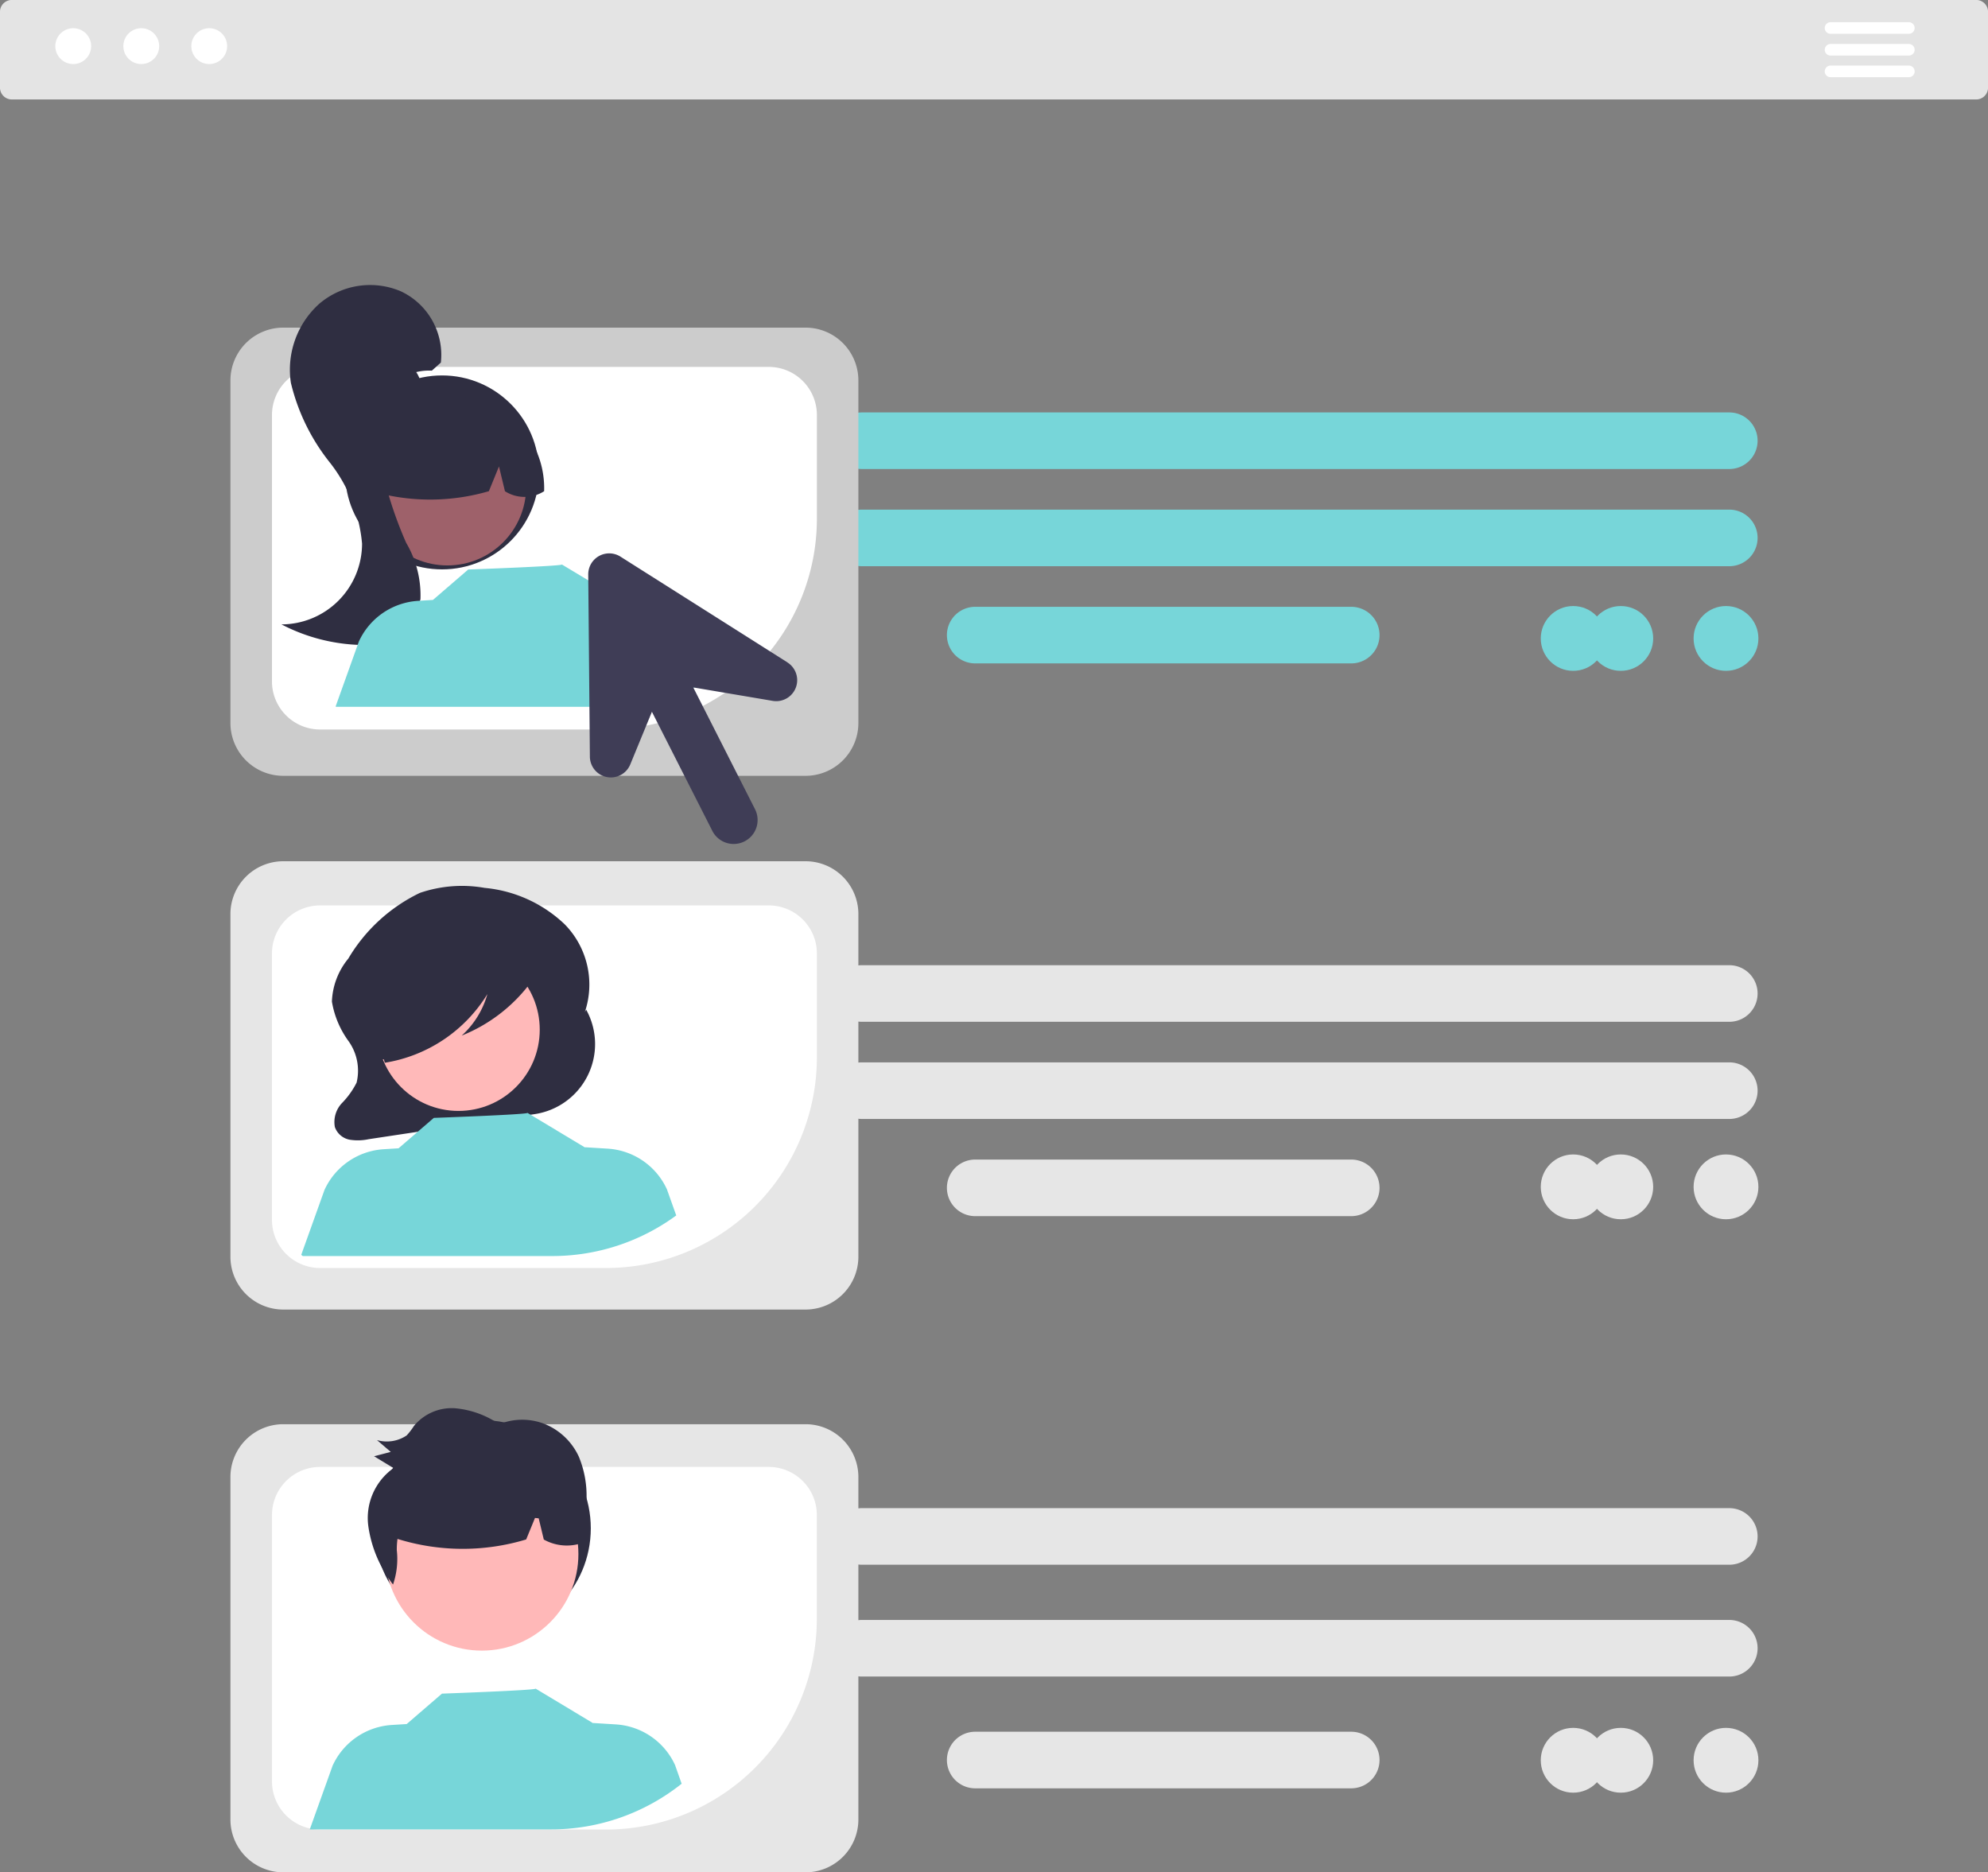
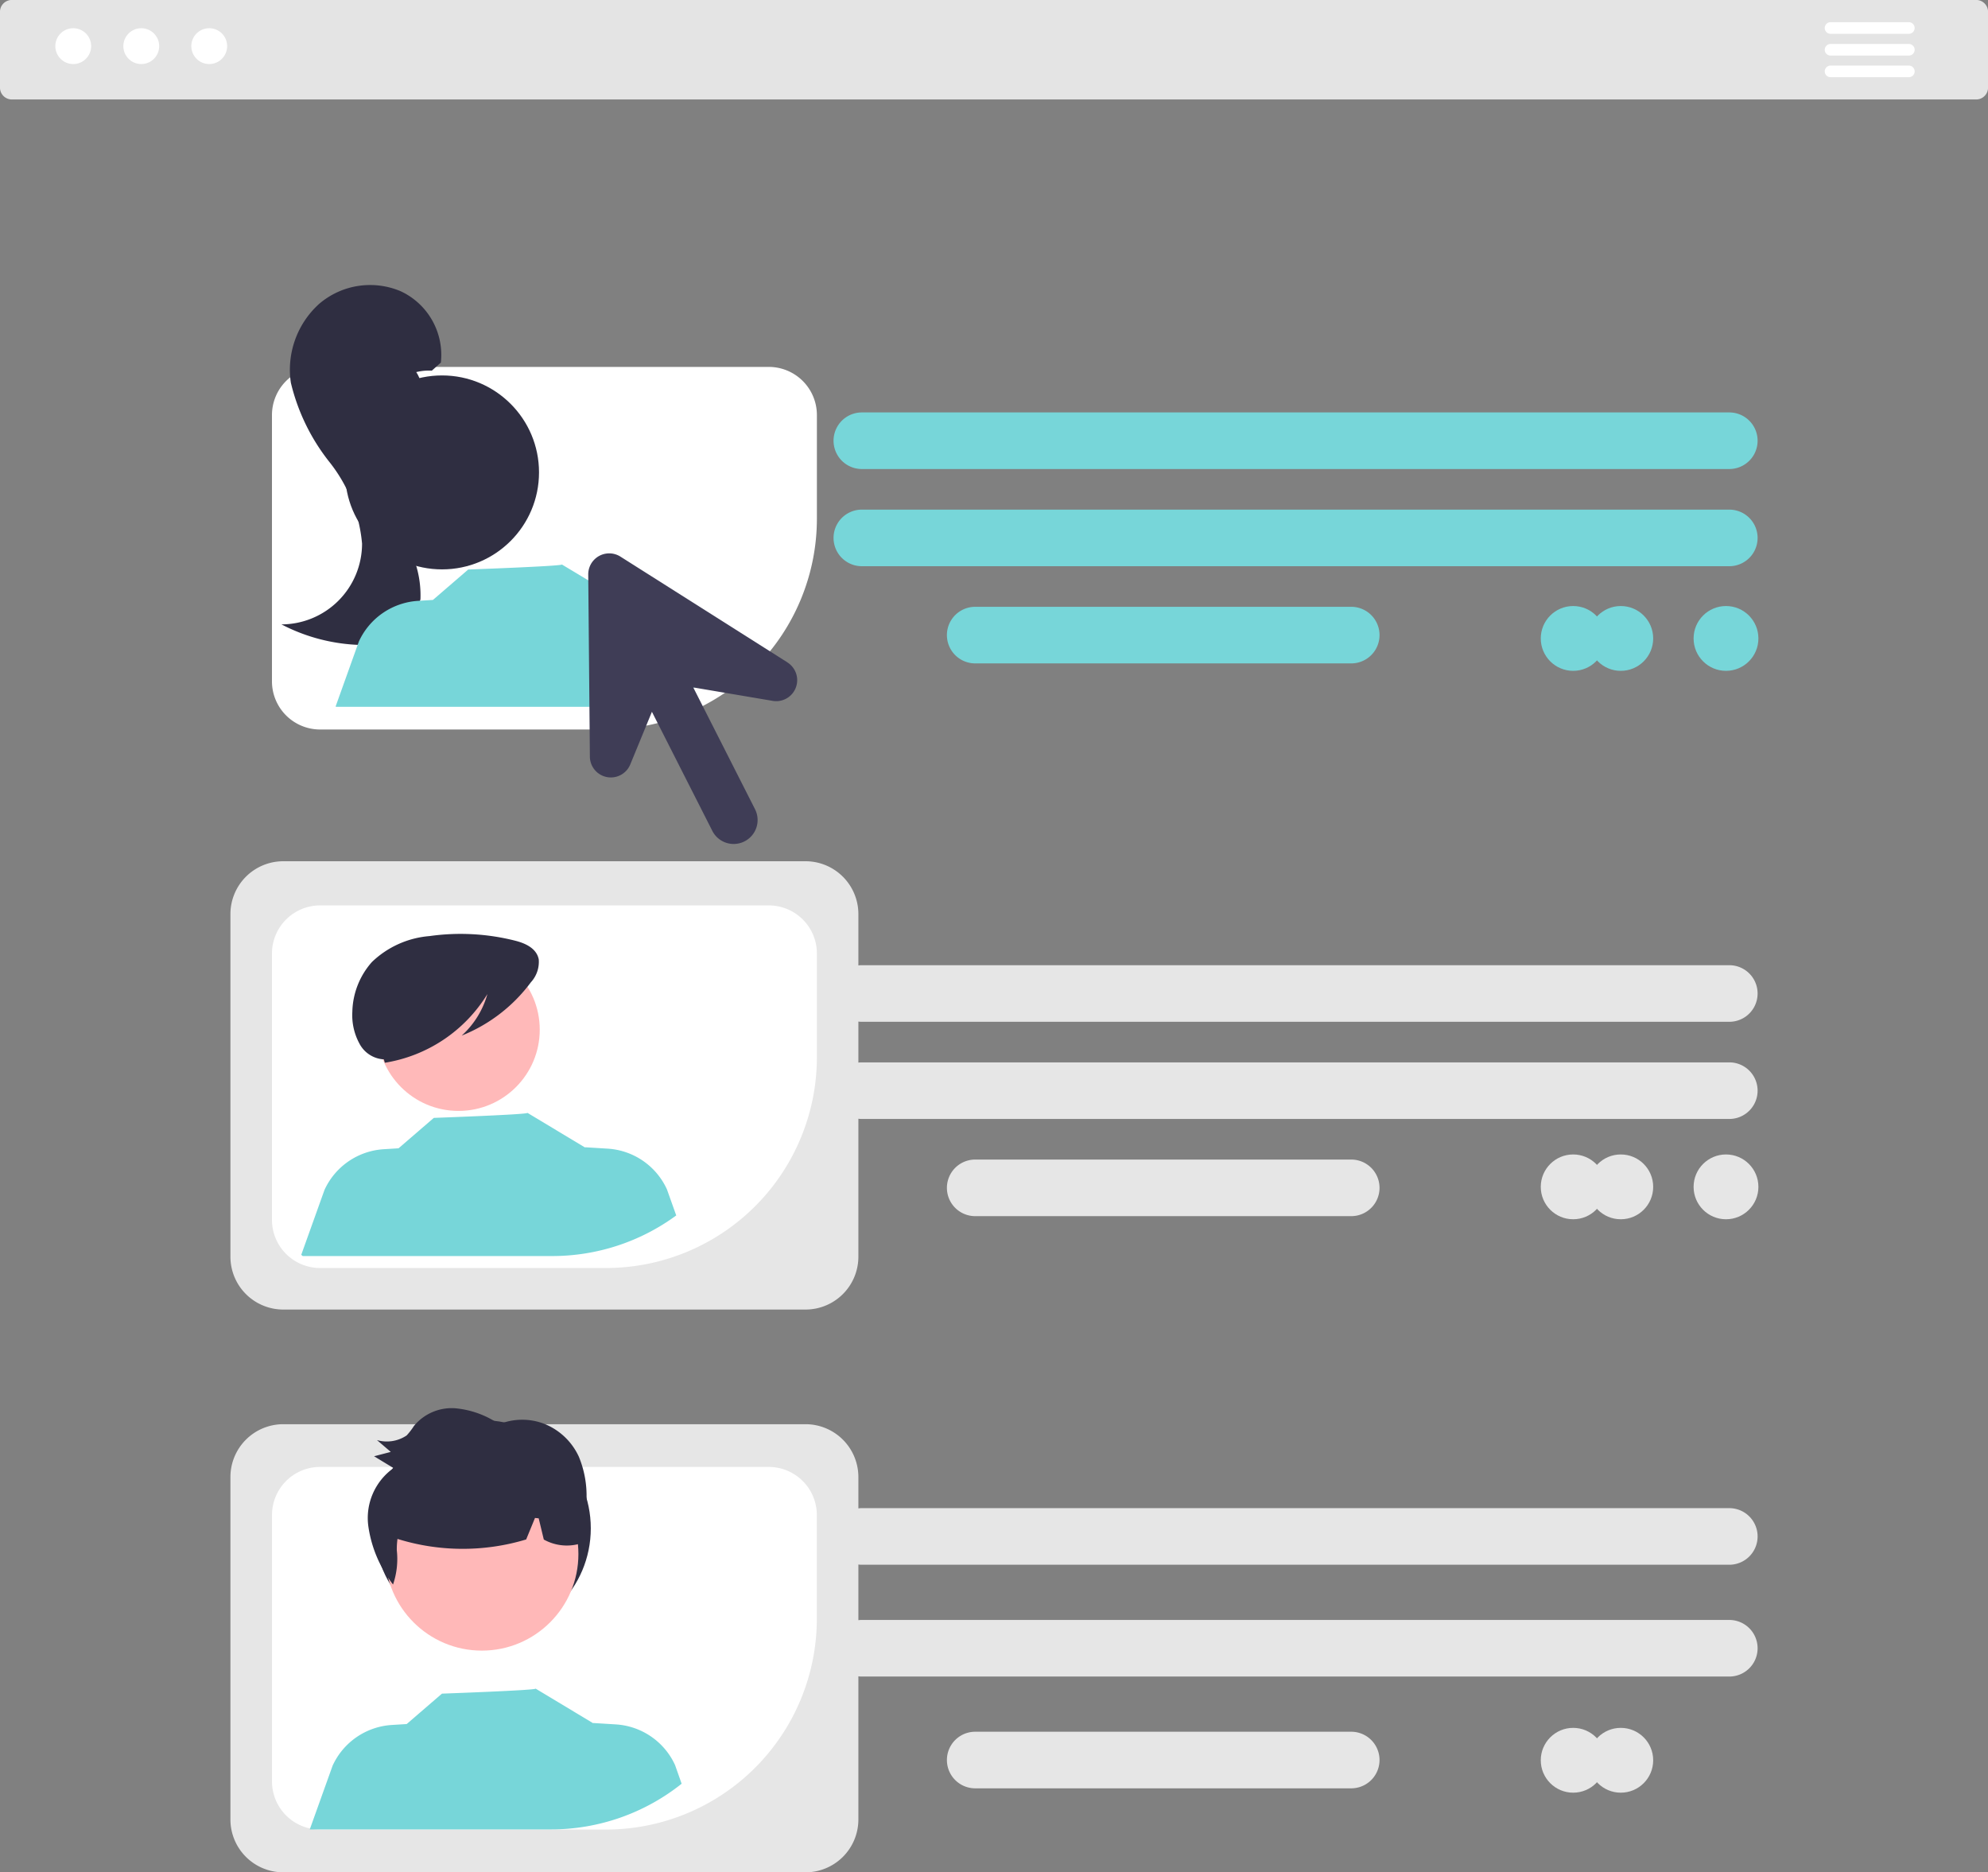
<svg xmlns="http://www.w3.org/2000/svg" width="73.989" height="69.68" viewBox="0 0 73.989 69.68">
  <rect x="0" y="0" width="73.989" height="69.68" fill="#808080" stroke="none" />
  <g id="like-minded-icon" transform="translate(-928.011 -703.038)">
    <path id="Path_931" data-name="Path 931" d="M811.042,250.257H778.757a1.053,1.053,0,1,1,0-2.106h32.285a1.053,1.053,0,0,1,0,2.106Z" transform="translate(181.33 470.236)" fill="#77d6d9" />
    <path id="Path_932" data-name="Path 932" d="M811.042,273.61H778.757a1.053,1.053,0,0,1,0-2.106h32.285a1.053,1.053,0,0,1,0,2.106Z" transform="translate(181.33 450.5)" fill="#77d6d9" />
    <path id="Path_933" data-name="Path 933" d="M792.751,296.963H778.757a1.053,1.053,0,0,1,0-2.106h13.995a1.053,1.053,0,0,1,0,2.106Z" transform="translate(185.549 430.764)" fill="#77d6d9" />
    <path id="Path_934" data-name="Path 934" d="M811.042,383.071H778.757a1.053,1.053,0,1,1,0-2.106h32.285a1.053,1.053,0,0,1,0,2.106Z" transform="translate(181.33 357.994)" fill="#e6e6e6" />
    <path id="Path_935" data-name="Path 935" d="M811.042,406.423H778.757a1.053,1.053,0,0,1,0-2.106h32.285a1.053,1.053,0,0,1,0,2.106Z" transform="translate(181.33 338.258)" fill="#e6e6e6" />
    <path id="Path_936" data-name="Path 936" d="M792.751,429.777H778.757a1.053,1.053,0,0,1,0-2.106h13.995a1.053,1.053,0,0,1,0,2.106Z" transform="translate(185.549 318.521)" fill="#e6e6e6" />
    <path id="Path_937" data-name="Path 937" d="M811.042,523.187H778.757a1.053,1.053,0,0,1,0-2.106h32.285a1.053,1.053,0,1,1,0,2.106Z" transform="translate(181.33 238.084)" fill="#e6e6e6" />
    <path id="Path_938" data-name="Path 938" d="M811.042,546.539H778.757a1.053,1.053,0,0,1,0-2.106h32.285a1.053,1.053,0,0,1,0,2.106Z" transform="translate(181.33 218.893)" fill="#e6e6e6" />
    <path id="Path_939" data-name="Path 939" d="M792.751,569.893H778.757a1.053,1.053,0,1,1,0-2.106h13.995a1.053,1.053,0,1,1,0,2.106Z" transform="translate(185.549 199.699)" fill="#e6e6e6" />
    <path id="Path_940" data-name="Path 940" d="M612.6,380.1H593.159a1.967,1.967,0,0,1-1.965-1.965V365.381a1.967,1.967,0,0,1,1.965-1.965H612.6a1.967,1.967,0,0,1,1.965,1.965v12.751A1.967,1.967,0,0,1,612.6,380.1Z" transform="translate(345.393 371.674)" fill="#e6e6e6" />
    <path id="Path_941" data-name="Path 941" d="M618.341,372.359h-16.7a1.791,1.791,0,0,0-1.789,1.789v9.916a1.792,1.792,0,0,0,1.789,1.789h10.651a7.849,7.849,0,0,0,7.841-7.841v-3.864A1.79,1.79,0,0,0,618.341,372.359Z" transform="translate(338.281 364.375)" fill="#fff" />
-     <path id="Path_942" data-name="Path 942" d="M633.491,369.952h0l-.05.09a3.2,3.2,0,0,0-.752-3.27,4.986,4.986,0,0,0-2.98-1.353,4.839,4.839,0,0,0-2.407.187,6.228,6.228,0,0,0-2.664,2.445,2.667,2.667,0,0,0-.61,1.6,3.46,3.46,0,0,0,.619,1.472,1.891,1.891,0,0,1,.3,1.543,3.031,3.031,0,0,1-.548.765,1.026,1.026,0,0,0-.261.889.725.725,0,0,0,.54.469,1.909,1.909,0,0,0,.718-.017l6.185-.934a2.636,2.636,0,0,0,1.913-3.881Z" transform="translate(316.336 370.662)" fill="#2f2e41" />
    <circle id="Ellipse_180" data-name="Ellipse 180" cx="3.024" cy="3.024" r="3.024" transform="translate(942.051 738.334)" fill="#ffb9b9" />
    <path id="Path_943" data-name="Path 943" d="M631.243,422.01a7.8,7.8,0,0,1-4.622,1.511h-9.279l-.055-.046.865-2.415a2.6,2.6,0,0,1,2.206-1.515l.55-.034,1.313-1.132s3.537-.126,3.485-.187l2.143,1.289,0-.009.842.052a2.6,2.6,0,0,1,2.206,1.515Z" transform="translate(321.936 326.262)" fill="#77d6d9" />
    <path id="Path_944" data-name="Path 944" d="M635.412,375.607c-.078-.413-.5-.6-.86-.693a8.284,8.284,0,0,0-3.205-.176,3.5,3.5,0,0,0-2.144.965,2.883,2.883,0,0,0-.729,1.857,2.211,2.211,0,0,0,.265,1.18,1.093,1.093,0,0,0,.909.586l.036.126a5.5,5.5,0,0,0,3.817-2.556,3.275,3.275,0,0,1-.957,1.546,5.962,5.962,0,0,0,2.574-1.983A1.123,1.123,0,0,0,635.412,375.607Z" transform="translate(312.65 363.137)" fill="#2f2e41" />
-     <path id="Path_945" data-name="Path 945" d="M612.6,247.282H593.159a1.967,1.967,0,0,1-1.965-1.965V232.567a1.967,1.967,0,0,1,1.965-1.965H612.6a1.967,1.967,0,0,1,1.965,1.965v12.751A1.967,1.967,0,0,1,612.6,247.282Z" transform="translate(345.393 484.629)" fill="#ccc" />
    <path id="Path_946" data-name="Path 946" d="M618.341,239.545h-16.7a1.792,1.792,0,0,0-1.789,1.789v9.916a1.792,1.792,0,0,0,1.789,1.789h10.651a7.847,7.847,0,0,0,7.841-7.841v-3.865A1.791,1.791,0,0,0,618.341,239.545Z" transform="translate(338.281 477.148)" fill="#fff" />
    <circle id="Ellipse_181" data-name="Ellipse 181" cx="1.424" cy="1.424" r="1.424" transform="translate(940.881 716.23)" fill="#2f2e41" />
    <circle id="Ellipse_182" data-name="Ellipse 182" cx="3.609" cy="3.609" r="3.609" transform="translate(940.854 717.01)" fill="#2f2e41" />
-     <circle id="Ellipse_183" data-name="Ellipse 183" cx="2.932" cy="2.932" r="2.932" transform="translate(941.73 718.217)" fill="#9e616a" />
-     <path id="Path_947" data-name="Path 947" d="M636.322,245.217a3.359,3.359,0,0,0-5.107,2.931,7.8,7.8,0,0,0,4.657.09l.376-.921.222.922a1.358,1.358,0,0,0,1.458,0A3.43,3.43,0,0,0,636.322,245.217Z" transform="translate(310.334 473.08)" fill="#2f2e41" />
    <path id="Path_948" data-name="Path 948" d="M606.292,219.563a2.914,2.914,0,0,0-3.041.469,3.3,3.3,0,0,0-1.052,2.933,7.566,7.566,0,0,0,1.439,2.955,5.689,5.689,0,0,1,1.211,3.034,3.007,3.007,0,0,1-3,3.005,6.77,6.77,0,0,0,2.926.765,2.317,2.317,0,0,0,2.247-1.7,3.838,3.838,0,0,0-.531-2.1,14.846,14.846,0,0,1-1.038-3.416,3.434,3.434,0,0,1,.02-1.692,1.986,1.986,0,0,1,1.973-1.3l.336-.3A2.614,2.614,0,0,0,606.292,219.563Z" transform="translate(336.637 494.316)" fill="#2f2e41" />
    <path id="Path_949" data-name="Path 949" d="M627.256,289.742a7.784,7.784,0,0,1-4.02,1.112H613.184l-.016-.013.865-2.416a2.6,2.6,0,0,1,2.206-1.514l.551-.034,1.313-1.132s3.537-.127,3.485-.188l2.143,1.289,0-.008.842.052a2.593,2.593,0,0,1,2.206,1.514Z" transform="translate(327.334 438.488)" fill="#77d6d9" />
    <path id="Path_950" data-name="Path 950" d="M612.6,520.212H593.159a1.967,1.967,0,0,1-1.965-1.965V505.5a1.967,1.967,0,0,1,1.965-1.965H612.6a1.967,1.967,0,0,1,1.965,1.965v12.751A1.967,1.967,0,0,1,612.6,520.212Z" transform="translate(345.393 252.506)" fill="#e6e6e6" />
    <path id="Path_951" data-name="Path 951" d="M618.342,512.475h-16.7a1.791,1.791,0,0,0-1.789,1.789v9.916a1.792,1.792,0,0,0,1.789,1.79H612.29a7.849,7.849,0,0,0,7.841-7.841v-3.865A1.791,1.791,0,0,0,618.342,512.475Z" transform="translate(338.281 245.156)" fill="#fff" />
    <circle id="Ellipse_184" data-name="Ellipse 184" cx="4.023" cy="4.023" r="4.023" transform="translate(941.953 755.893)" fill="#2f2e41" />
    <circle id="Ellipse_185" data-name="Ellipse 185" cx="3.594" cy="3.594" r="3.594" transform="translate(942.35 757.279)" fill="#ffb8b8" />
    <path id="Path_952" data-name="Path 952" d="M633.208,562.341a7.8,7.8,0,0,1-4.877,1.7h-8.963l.85-2.372a2.6,2.6,0,0,1,2.206-1.515l.551-.034,1.313-1.132s3.537-.126,3.485-.187l2.143,1.289,0-.009.842.052a2.6,2.6,0,0,1,2.206,1.515Z" transform="translate(320.172 207.08)" fill="#77d6d9" />
    <path id="Path_953" data-name="Path 953" d="M640.624,504.371a7.957,7.957,0,0,0,.035-.807,3.8,3.8,0,0,0-.287-1.556,2.391,2.391,0,0,0-1.251-1.209,2.282,2.282,0,0,0-1.711,0,3.447,3.447,0,0,0-1.625-.592,1.818,1.818,0,0,0-1.55.658,2.541,2.541,0,0,1-.271.352,1.321,1.321,0,0,1-1.105.173l.514.44-.622.162.725.44a2.278,2.278,0,0,0-.937,2.176,4.6,4.6,0,0,0,.918,2.157,2.939,2.939,0,0,0,.14-1.277,2.882,2.882,0,0,1,.026-.42,8.163,8.163,0,0,0,4.789.02l.328-.8.138.014.19.789a1.756,1.756,0,0,0,1.294.168c.021.122.034.246.043.366.037-.143.069-.287.1-.432a1.276,1.276,0,0,0,.164-.1,3.514,3.514,0,0,0-.043-.718Z" transform="translate(309.182 255.242)" fill="#2f2e41" />
    <path id="Path_954" data-name="Path 954" d="M616.64,152.755H543.47a.443.443,0,0,1-.41-.47v-2.762a.443.443,0,0,1,.41-.47h73.17a.443.443,0,0,1,.41.47v2.762A.443.443,0,0,1,616.64,152.755Z" transform="translate(384.951 553.984)" fill="#e4e4e4" />
    <circle id="Ellipse_90" data-name="Ellipse 90" cx="0.667" cy="0.667" r="0.667" transform="translate(930.07 704.088)" fill="#fff" />
    <circle id="Ellipse_91" data-name="Ellipse 91" cx="0.667" cy="0.667" r="0.667" transform="translate(932.602 704.088)" fill="#fff" />
    <circle id="Ellipse_92" data-name="Ellipse 92" cx="0.667" cy="0.667" r="0.667" transform="translate(935.131 704.088)" fill="#fff" />
    <path id="Path_955" data-name="Path 955" d="M987.885,154.118h-2.913a.216.216,0,1,1,0-.432h2.914a.216.216,0,0,1,0,.432Z" transform="translate(11.168 550.178)" fill="#fff" />
    <path id="Path_956" data-name="Path 956" d="M987.885,158.661h-2.913a.216.216,0,1,1,0-.432h2.914a.216.216,0,0,1,0,.432Z" transform="translate(11.168 546.445)" fill="#fff" />
    <path id="Path_957" data-name="Path 957" d="M987.885,163.2h-2.913a.216.216,0,1,1,0-.432h2.914a.216.216,0,0,1,0,.432Z" transform="translate(11.168 542.711)" fill="#fff" />
    <circle id="Ellipse_186" data-name="Ellipse 186" cx="1.206" cy="1.206" r="1.206" transform="translate(985.355 725.592)" fill="#77d6d9" />
    <circle id="Ellipse_187" data-name="Ellipse 187" cx="1.206" cy="1.206" r="1.206" transform="translate(987.127 725.592)" fill="#77d6d9" />
    <circle id="Ellipse_188" data-name="Ellipse 188" cx="1.206" cy="1.206" r="1.206" transform="translate(991.043 725.592)" fill="#77d6d9" />
    <circle id="Ellipse_189" data-name="Ellipse 189" cx="1.206" cy="1.206" r="1.206" transform="translate(985.355 746.002)" fill="#e6e6e6" />
    <circle id="Ellipse_190" data-name="Ellipse 190" cx="1.206" cy="1.206" r="1.206" transform="translate(987.127 746.002)" fill="#e6e6e6" />
    <circle id="Ellipse_191" data-name="Ellipse 191" cx="1.206" cy="1.206" r="1.206" transform="translate(991.043 746.002)" fill="#e6e6e6" />
    <circle id="Ellipse_192" data-name="Ellipse 192" cx="1.206" cy="1.206" r="1.206" transform="translate(985.355 767.342)" fill="#e6e6e6" />
    <circle id="Ellipse_193" data-name="Ellipse 193" cx="1.206" cy="1.206" r="1.206" transform="translate(987.127 767.342)" fill="#e6e6e6" />
-     <circle id="Ellipse_194" data-name="Ellipse 194" cx="1.206" cy="1.206" r="1.206" transform="translate(991.043 767.342)" fill="#e6e6e6" />
    <path id="Path_958" data-name="Path 958" d="M693.361,288.648l-6.214-3.935a.781.781,0,0,0-1.2.667l.061,6.784a.781.781,0,0,0,1.5.29l.809-1.967,2.255,4.445a.891.891,0,0,0,1.589-.806l-2.306-4.546,2.955.5a.781.781,0,0,0,.548-1.431Z" transform="translate(263.957 439.041)" fill="#3f3d56" />
  </g>
</svg>